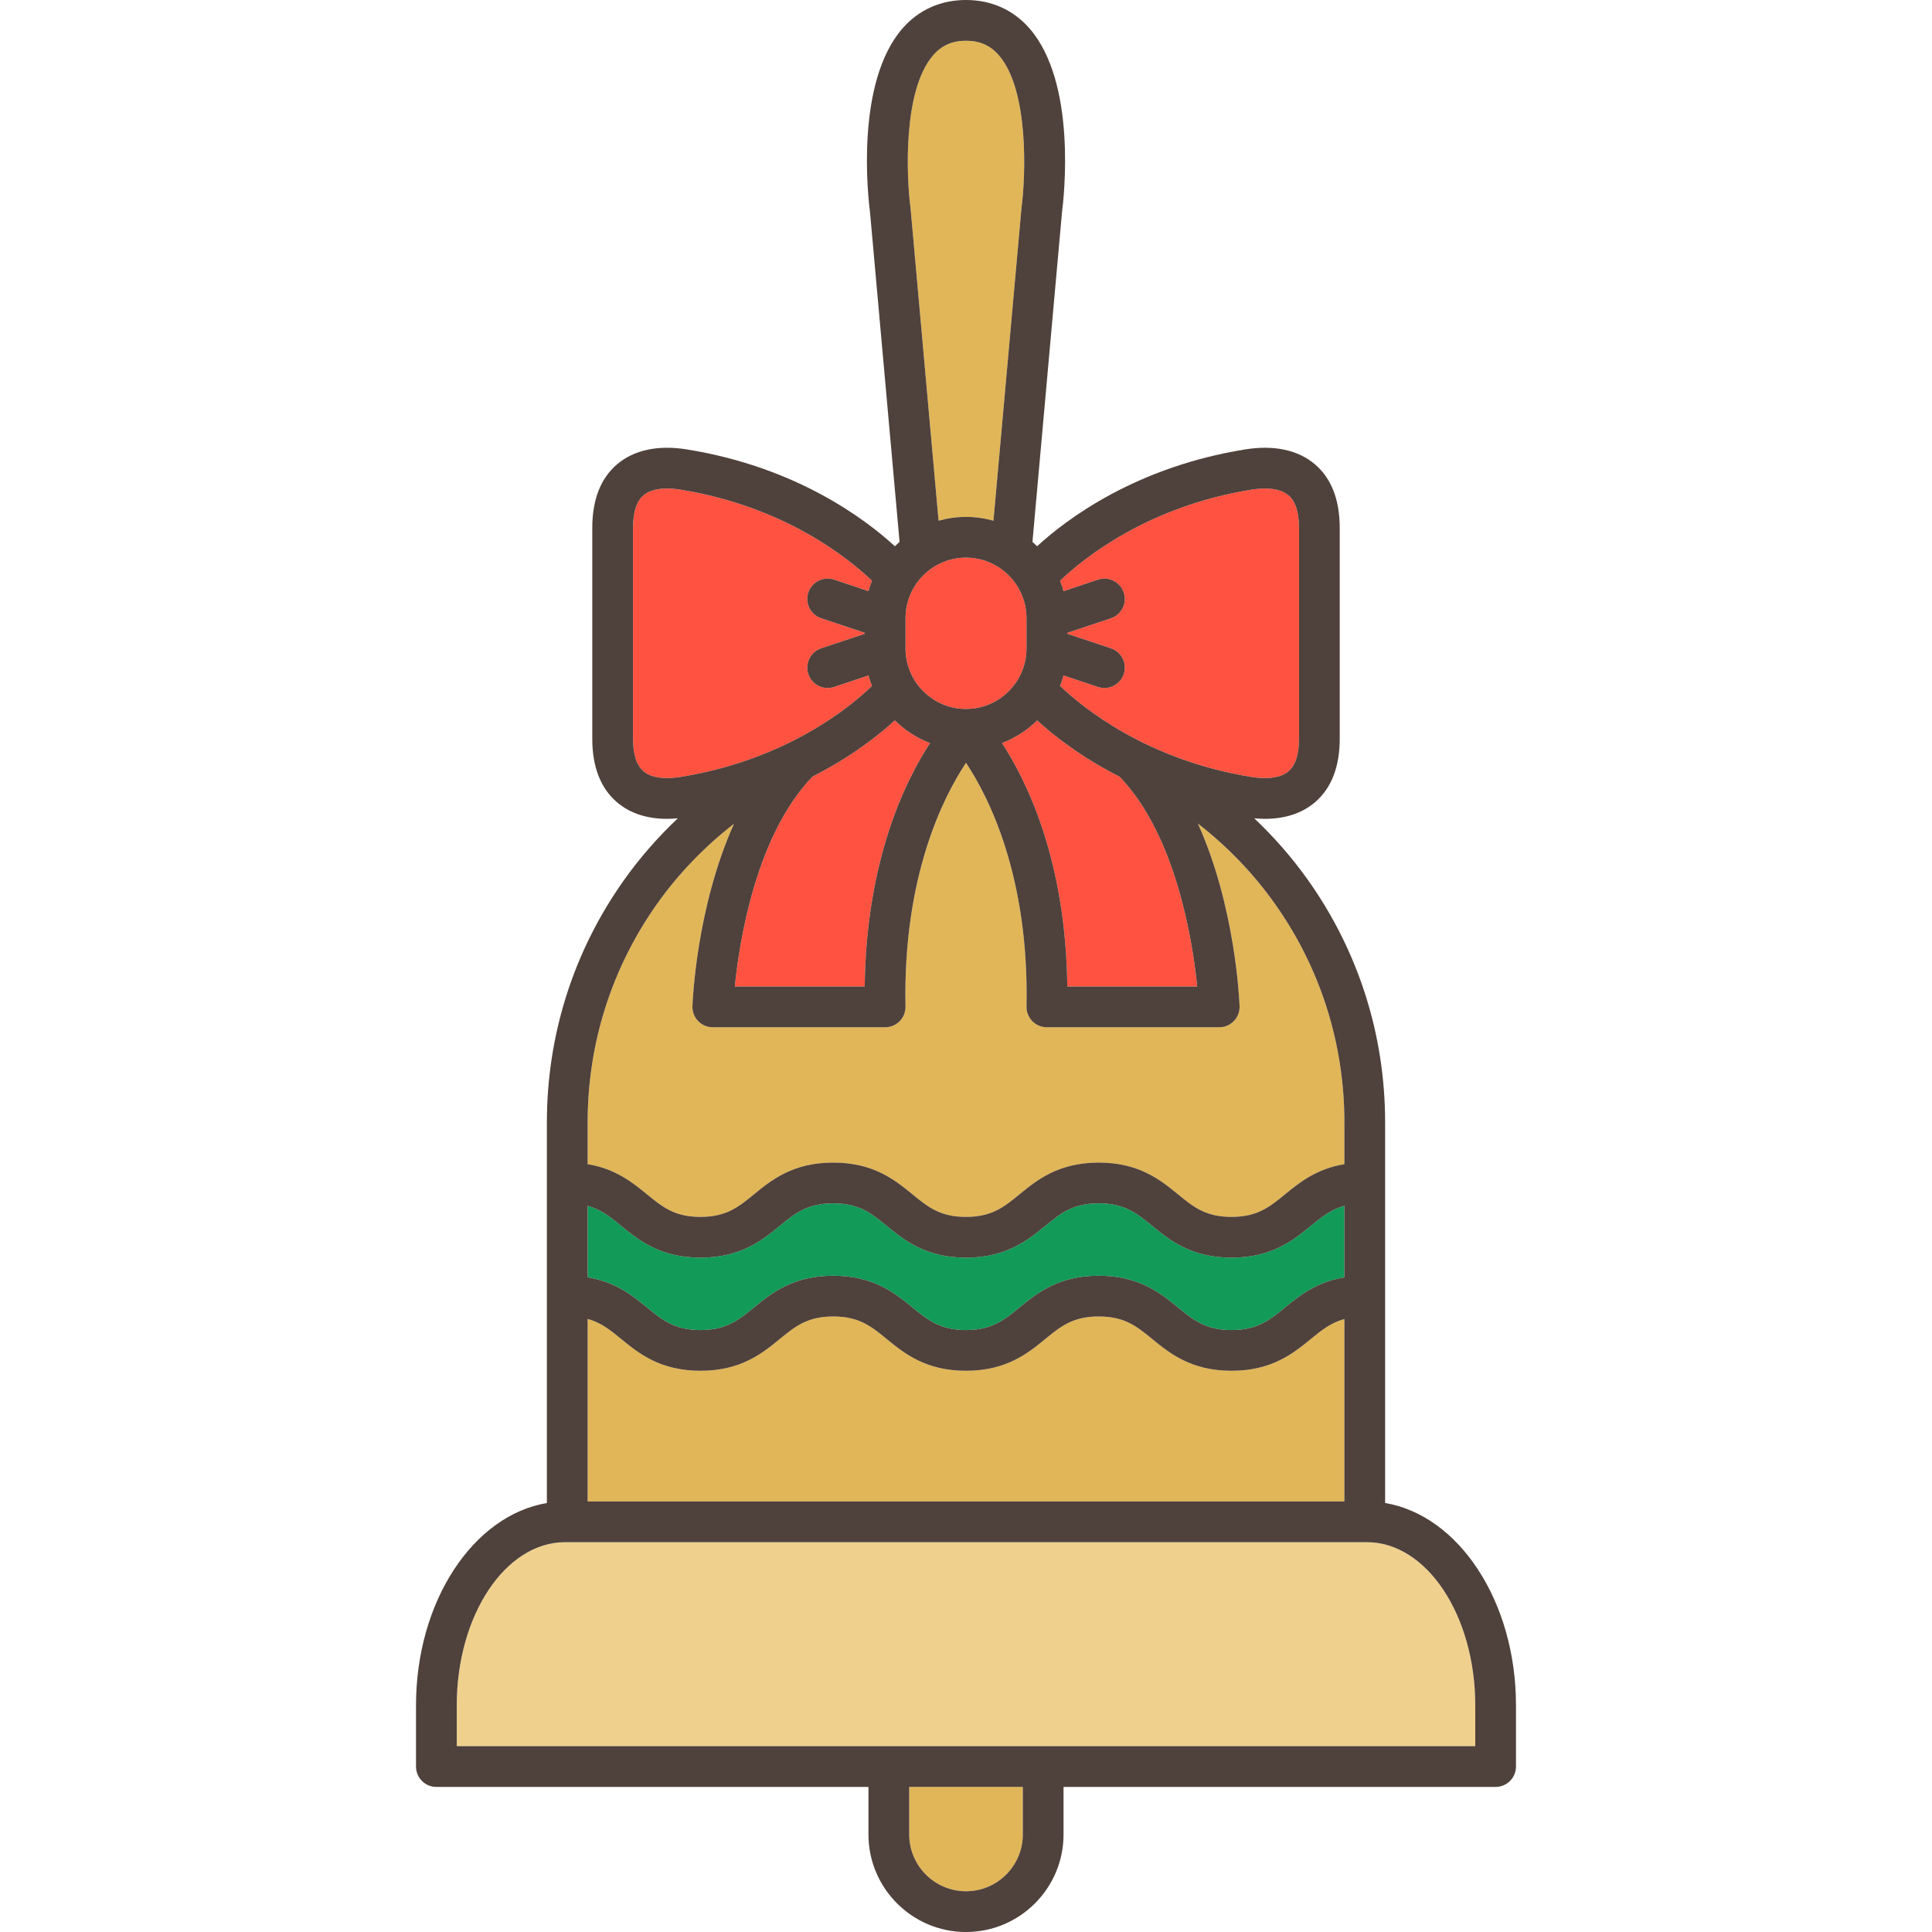
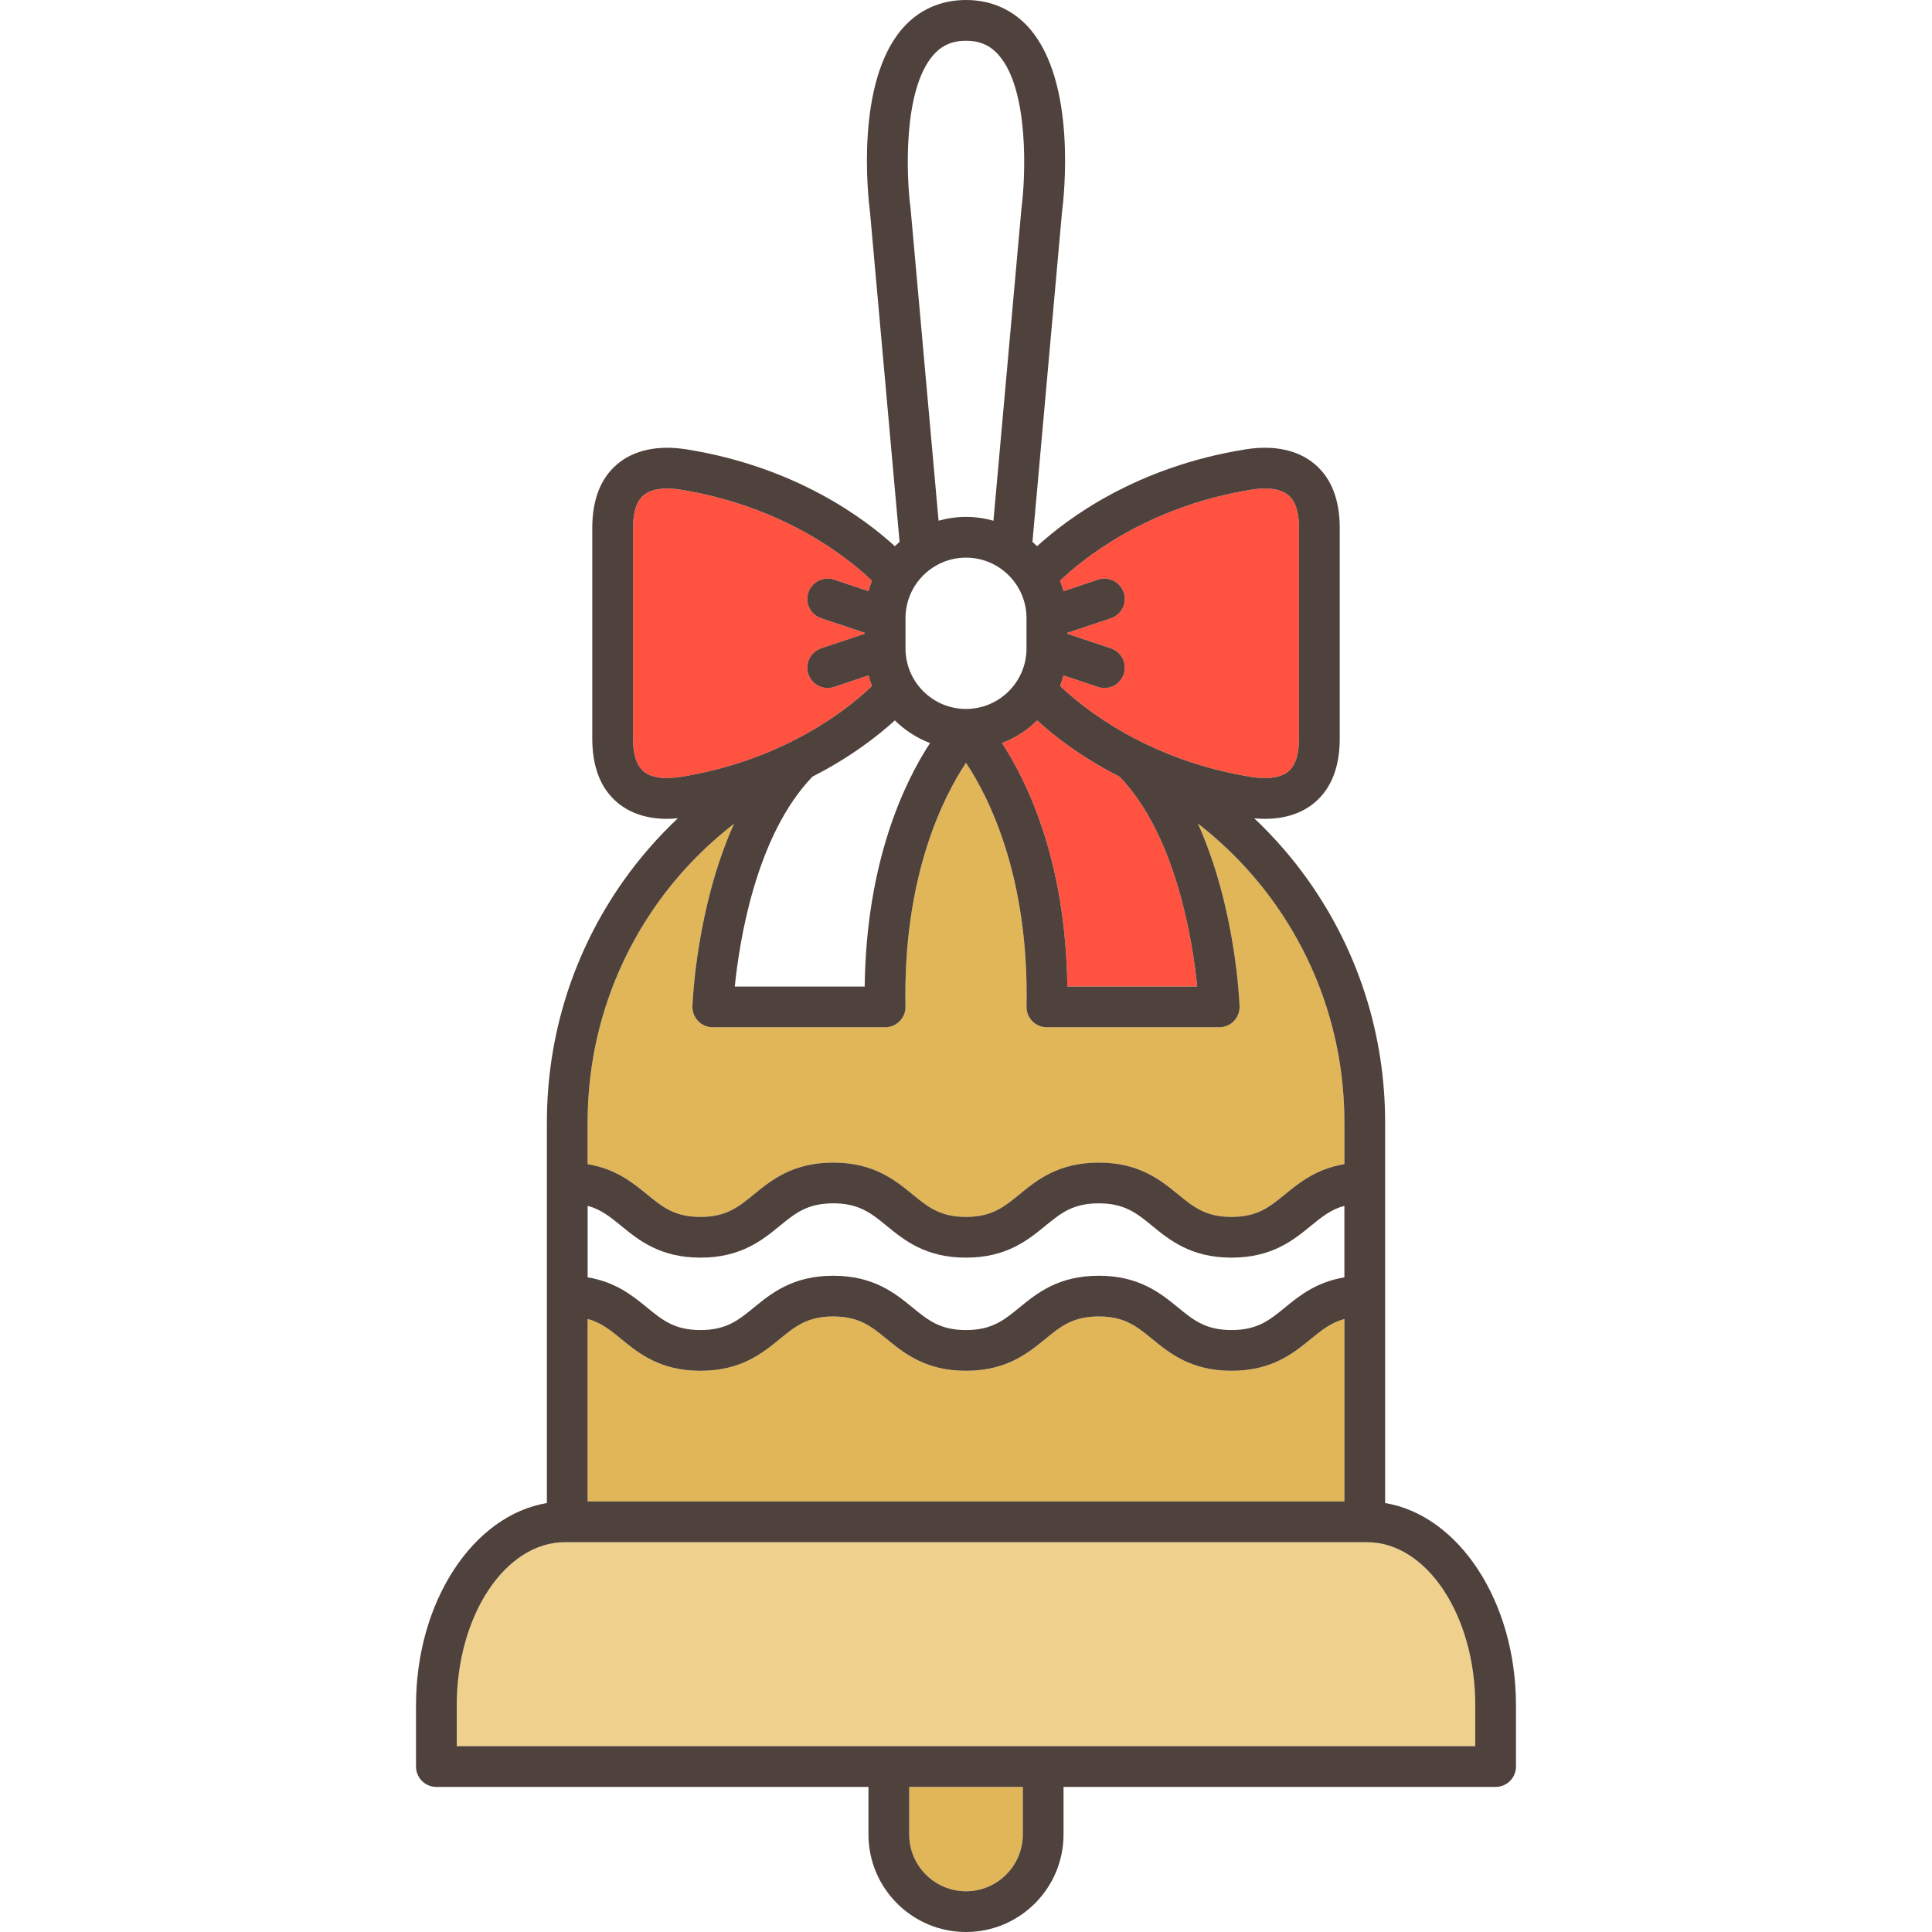
<svg xmlns="http://www.w3.org/2000/svg" version="1.1" id="Layer_1" x="0px" y="0px" viewBox="0 0 512.001 512.001" style="enable-background:new 0 0 512.001 512.001;" xml:space="preserve">
-   <path style="fill:#FF5240;" d="M255.999,187.882c8.842,0,16.036-7.193,16.036-16.034v-8.035c0-8.841-7.194-16.034-16.036-16.034  c-8.84,0-16.03,7.193-16.03,16.034v8.035C239.969,180.689,247.16,187.882,255.999,187.882z" />
-   <path style="fill:#E1B658;" d="M241.311,55.234l7.421,82.76c2.314-0.652,4.75-1.009,7.268-1.009c2.522,0,4.961,0.357,7.277,1.011  l7.42-82.762c0.007-0.076,0.016-0.151,0.025-0.227c1.065-8.104,2.053-31.17-6.052-40.409c-2.276-2.596-5.032-3.803-8.668-3.803  c-3.639,0-6.394,1.21-8.671,3.808c-8.125,9.273-7.119,32.31-6.045,40.405C241.296,55.083,241.304,55.159,241.311,55.234z" />
  <g>
    <path style="fill:#FF5240;" d="M292.687,182.33c-0.567,0-1.143-0.09-1.712-0.279l-9.136-3.051c-0.263,0.944-0.56,1.872-0.919,2.772   c5.943,5.691,22.993,19.686,50.817,24.141c2.502,0.402,7.102,0.739,9.742-1.514c1.839-1.568,2.772-4.482,2.772-8.661v-55.81   c0-4.178-0.932-7.092-2.771-8.66c-2.639-2.251-7.237-1.915-9.746-1.516c-27.83,4.458-44.874,18.459-50.808,24.145   c0.359,0.897,0.655,1.826,0.918,2.767l9.132-3.05c2.825-0.946,5.884,0.582,6.829,3.409c0.944,2.827-0.582,5.886-3.41,6.829   l-11.566,3.863v0.234l11.566,3.863c2.827,0.944,4.354,4.001,3.41,6.829C297.049,180.902,294.944,182.33,292.687,182.33z" />
-     <path style="fill:#FF5240;" d="M194.724,261.446h34.43c0.403-33.285,10.629-54.299,17.315-64.526   c-3.521-1.345-6.692-3.404-9.324-6.009c-4.268,3.899-11.537,9.665-21.826,14.897C200.301,221.397,195.929,249.515,194.724,261.446z   " />
    <path style="fill:#FF5240;" d="M282.852,261.446h34.428c-1.203-11.922-5.571-40.02-20.571-55.613   c-10.295-5.228-17.585-11.002-21.856-14.918c-2.632,2.603-5.802,4.661-9.321,6.004C272.218,207.142,282.447,228.15,282.852,261.446   z" />
  </g>
  <path style="fill:#E1B658;" d="M185.635,322.493c6.869,0,10.092-2.638,14.172-5.977c4.583-3.749,10.286-8.416,21.009-8.416  c10.722,0,16.425,4.667,21.009,8.416c4.082,3.339,7.304,5.977,14.175,5.977c6.869,0,10.093-2.638,14.173-5.977  c4.583-3.749,10.286-8.416,21.009-8.416s16.427,4.667,21.011,8.416c4.08,3.339,7.306,5.977,14.175,5.977  c6.869,0,10.094-2.638,14.175-5.977c3.766-3.081,8.294-6.774,15.735-7.998v-11.074c0-20.854-6.339-40.847-18.332-57.815  c-5.754-8.138-12.686-15.32-20.491-21.38c9.962,22.08,10.999,47.007,11.048,48.404c0.052,1.463-0.494,2.885-1.511,3.939  c-1.017,1.053-2.419,1.648-3.883,1.648h-45.676c-1.45,0-2.839-0.584-3.855-1.619c-1.016-1.036-1.571-2.437-1.541-3.887  c0.697-34.53-10.049-55.584-16.034-64.58c-5.984,8.996-16.728,30.049-16.033,64.58c0.029,1.45-0.527,2.851-1.541,3.887  c-1.015,1.035-2.405,1.619-3.855,1.619h-45.678c-1.464,0-2.865-0.595-3.883-1.649c-1.017-1.053-1.563-2.474-1.511-3.938  c0.048-1.396,1.081-26.277,11.013-48.34c-7.799,6.061-14.738,13.234-20.454,21.32c-11.993,16.967-18.331,36.958-18.331,57.812  v11.074c7.439,1.222,11.967,4.916,15.732,7.998C175.543,319.855,178.767,322.493,185.635,322.493z" />
  <path style="fill:#EFD18D;" d="M362.253,408.694H149.758c-15.831,0-28.71,19.401-28.71,43.246v10.816h269.914v-10.816  C390.96,428.094,378.083,408.694,362.253,408.694z" />
  <g>
    <path style="fill:#E1B658;" d="M240.95,486.153c0,8.3,6.753,15.053,15.054,15.053c8.3,0,15.054-6.753,15.054-15.053v-12.601H240.95   L240.95,486.153L240.95,486.153z" />
    <path style="fill:#E1B658;" d="M356.278,349.551c-3.575,0.981-6.037,2.961-8.9,5.304c-4.583,3.749-10.287,8.416-21.011,8.416   s-16.427-4.667-21.011-8.416c-4.08-3.339-7.306-5.977-14.175-5.977c-6.869,0-10.092,2.638-14.172,5.977   c-4.583,3.749-10.286,8.416-21.009,8.416c-10.723,0-16.427-4.667-21.011-8.418c-4.08-3.339-7.304-5.975-14.172-5.975   c-6.869,0-10.092,2.638-14.172,5.977c-4.583,3.749-10.286,8.416-21.009,8.416c-10.722,0-16.426-4.667-21.009-8.418   c-2.867-2.345-5.315-4.341-8.896-5.323v48.366h200.548V349.551z" />
  </g>
  <path style="fill:#FF5240;" d="M209.644,196.584c10.893-5.417,18.026-11.492,21.448-14.792c-0.362-0.903-0.661-1.838-0.925-2.786  l-9.118,3.045c-0.567,0.19-1.144,0.279-1.71,0.279c-2.258,0-4.363-1.428-5.119-3.689c-0.945-2.827,0.582-5.884,3.41-6.828  l11.543-3.855v-0.249l-11.543-3.856c-2.827-0.944-4.354-4.002-3.41-6.828c0.944-2.828,4.002-4.356,6.828-3.41l9.114,3.044  c0.261-0.939,0.557-1.864,0.915-2.76c-5.935-5.686-22.978-19.686-50.812-24.145c-2.503-0.401-7.101-0.735-9.74,1.516  c-1.837,1.568-2.771,4.481-2.771,8.66v55.81c0,4.179,0.932,7.093,2.772,8.661c2.639,2.25,7.235,1.912,9.74,1.512  C190.665,204.246,200.549,201.108,209.644,196.584z" />
-   <path style="fill:#129A58;" d="M185.635,352.478c6.869,0,10.092-2.638,14.172-5.977c4.583-3.751,10.286-8.416,21.009-8.416  c10.722,0,16.425,4.667,21.009,8.416c4.082,3.339,7.304,5.977,14.175,5.977c6.869,0,10.093-2.638,14.173-5.977  c4.583-3.751,10.286-8.416,21.009-8.416s16.427,4.667,21.011,8.416c4.08,3.339,7.306,5.977,14.175,5.977  c6.869,0,10.094-2.638,14.175-5.977c3.764-3.079,8.3-6.761,15.735-7.983v-18.965c-3.581,0.981-6.034,2.973-8.9,5.318  c-4.583,3.749-10.287,8.416-21.011,8.416s-16.427-4.667-21.011-8.416c-4.08-3.339-7.306-5.977-14.175-5.977  s-10.092,2.638-14.172,5.977c-4.583,3.749-10.286,8.416-21.009,8.416c-10.723,0-16.427-4.667-21.011-8.418  c-4.08-3.339-7.304-5.975-14.172-5.975c-6.869,0-10.092,2.638-14.172,5.977c-4.583,3.749-10.286,8.416-21.009,8.416  c-10.722,0-16.426-4.667-21.009-8.418c-2.867-2.346-5.315-4.341-8.896-5.323v18.956c7.439,1.222,11.967,4.916,15.732,7.998  C175.543,349.84,178.767,352.478,185.635,352.478z" />
  <path style="fill:#4F413B;" d="M367.072,398.316V297.445c0-23.098-7.023-45.245-20.312-64.046  c-4.241-5.999-9.072-11.524-14.368-16.54c0.964,0.089,1.912,0.143,2.829,0.143c5.33,0,9.853-1.485,13.26-4.39  c4.355-3.712,6.563-9.39,6.563-16.875v-55.81c0-7.483-2.207-13.16-6.56-16.872c-4.465-3.808-10.848-5.18-18.457-3.963  c-28.939,4.637-47.243,18.383-55.181,25.666c-0.401-0.397-0.811-0.786-1.235-1.156l7.824-87.293  c0.521-3.998,3.984-34.404-8.644-48.819C268.5,2.591,262.695,0,256.002,0c-6.692,0-12.497,2.59-16.789,7.489  c-12.629,14.413-9.164,44.822-8.643,48.82l7.826,87.287c-0.428,0.374-0.841,0.765-1.245,1.165  c-7.946-7.289-26.246-21.033-55.18-25.669c-7.607-1.214-13.988,0.156-18.451,3.963c-4.353,3.712-6.56,9.389-6.56,16.872v55.81  c0,7.486,2.208,13.164,6.562,16.876c3.406,2.904,7.928,4.39,13.257,4.39c0.926,0,1.881-0.056,2.853-0.146  c-5.313,5.029-10.158,10.562-14.389,16.547c-13.287,18.798-20.311,40.944-20.311,64.043v100.872  c-19.516,3.266-34.683,26.06-34.683,53.623v16.214c0,2.981,2.417,5.397,5.397,5.397h114.507v12.601  c0,14.253,11.595,25.847,25.849,25.847c14.254,0,25.849-11.595,25.849-25.847v-12.601h114.504c2.981,0,5.397-2.417,5.397-5.397  v-16.214C401.755,424.374,386.587,401.579,367.072,398.316z M294.395,171.813l-11.566-3.863v-0.234l11.566-3.863  c2.827-0.944,4.354-4.002,3.41-6.829c-0.945-2.827-4.006-4.355-6.829-3.409l-9.132,3.05c-0.263-0.942-0.559-1.87-0.918-2.767  c5.935-5.686,22.978-19.686,50.808-24.145c2.509-0.399,7.108-0.735,9.746,1.516c1.838,1.568,2.771,4.481,2.771,8.66v55.81  c0,4.179-0.932,7.093-2.772,8.661c-2.64,2.251-7.24,1.915-9.742,1.514c-27.824-4.456-44.874-18.451-50.817-24.141  c0.359-0.9,0.656-1.828,0.919-2.772l9.136,3.051c0.569,0.19,1.144,0.279,1.712,0.279c2.258,0,4.363-1.428,5.119-3.688  C298.749,175.814,297.223,172.756,294.395,171.813z M274.853,190.914c4.271,3.916,11.561,9.69,21.856,14.918  c15.001,15.594,19.368,43.691,20.571,55.613h-34.428c-0.405-33.296-10.634-54.303-17.318-64.526  C269.051,195.575,272.221,193.517,274.853,190.914z M247.331,14.603c2.276-2.598,5.032-3.808,8.671-3.808  c3.637,0,6.392,1.208,8.667,3.803c8.106,9.239,7.117,32.305,6.052,40.409c-0.011,0.076-0.019,0.151-0.025,0.227l-7.42,82.762  c-2.316-0.654-4.754-1.011-7.277-1.011c-2.519,0-4.955,0.356-7.268,1.009l-7.421-82.76c-0.006-0.076-0.016-0.151-0.025-0.227  C240.213,46.913,239.206,23.877,247.331,14.603z M239.969,163.814c0-8.841,7.192-16.034,16.03-16.034  c8.842,0,16.036,7.193,16.036,16.034v8.035c0,8.841-7.194,16.034-16.036,16.034c-8.84,0-16.03-7.193-16.03-16.034V163.814z   M246.469,196.92c-6.686,10.227-16.911,31.24-17.315,64.526h-34.43c1.205-11.929,5.576-40.048,20.594-55.638  c10.29-5.233,17.558-10.997,21.826-14.897C239.777,193.515,242.949,195.575,246.469,196.92z M170.527,204.398  c-1.839-1.568-2.772-4.482-2.772-8.661v-55.81c0-4.179,0.932-7.092,2.771-8.66c2.64-2.251,7.238-1.917,9.74-1.516  c27.832,4.459,44.877,18.459,50.812,24.145c-0.357,0.896-0.654,1.821-0.915,2.76l-9.114-3.044c-2.826-0.946-5.886,0.582-6.828,3.41  c-0.945,2.827,0.582,5.884,3.41,6.828l11.543,3.856v0.249l-11.543,3.855c-2.827,0.944-4.354,4.001-3.41,6.828  c0.754,2.261,2.859,3.689,5.119,3.689c0.566,0,1.143-0.09,1.71-0.279l9.118-3.045c0.265,0.949,0.564,1.883,0.925,2.786  c-3.422,3.301-10.555,9.376-21.448,14.792c-9.095,4.524-18.98,7.662-29.377,9.327C177.763,206.31,173.167,206.648,170.527,204.398z   M155.73,297.445c0-20.854,6.339-40.845,18.331-57.812c5.715-8.085,12.655-15.259,20.454-21.32  c-9.932,22.063-10.965,46.944-11.013,48.34c-0.052,1.463,0.494,2.885,1.511,3.938s2.419,1.649,3.882,1.649h45.678  c1.45,0,2.84-0.584,3.855-1.619c1.015-1.036,1.571-2.437,1.541-3.887c-0.697-34.531,10.049-55.586,16.033-64.58  c5.985,8.996,16.731,30.05,16.034,64.58c-0.03,1.45,0.525,2.851,1.541,3.887c1.016,1.035,2.405,1.619,3.855,1.619h45.676  c1.465,0,2.867-0.595,3.883-1.648c1.017-1.053,1.563-2.476,1.511-3.939c-0.049-1.396-1.085-26.325-11.048-48.404  c7.805,6.061,14.737,13.242,20.491,21.38c11.993,16.968,18.332,36.961,18.332,57.815v11.074c-7.441,1.222-11.97,4.916-15.735,7.998  c-4.08,3.339-7.306,5.977-14.175,5.977c-6.87,0-10.094-2.638-14.175-5.977c-4.583-3.749-10.287-8.416-21.011-8.416  c-10.722,0-16.425,4.667-21.009,8.416c-4.08,3.339-7.304,5.977-14.173,5.977c-6.87,0-10.094-2.638-14.175-5.977  c-4.583-3.749-10.287-8.416-21.009-8.416c-10.722,0-16.426,4.667-21.009,8.416c-4.08,3.339-7.304,5.977-14.172,5.977  c-6.869,0-10.092-2.638-14.172-5.977c-3.765-3.08-8.293-6.774-15.732-7.998L155.73,297.445L155.73,297.445z M155.73,319.548  c3.581,0.982,6.029,2.977,8.896,5.323c4.583,3.749,10.286,8.418,21.009,8.418c10.722,0,16.426-4.667,21.009-8.416  c4.08-3.339,7.304-5.977,14.172-5.977c6.869,0,10.092,2.638,14.172,5.975c4.583,3.749,10.287,8.418,21.011,8.418  c10.723,0,16.426-4.667,21.009-8.416c4.08-3.339,7.304-5.977,14.172-5.977c6.869,0,10.094,2.638,14.175,5.977  c4.583,3.749,10.287,8.416,21.011,8.416c10.724,0,16.427-4.667,21.011-8.416c2.865-2.345,5.318-4.337,8.9-5.318v18.965  c-7.435,1.222-11.971,4.903-15.735,7.983c-4.08,3.339-7.306,5.977-14.175,5.977c-6.87,0-10.094-2.638-14.175-5.977  c-4.583-3.751-10.287-8.416-21.011-8.416c-10.722,0-16.425,4.667-21.009,8.416c-4.08,3.339-7.304,5.977-14.173,5.977  c-6.87,0-10.094-2.638-14.175-5.977c-4.583-3.751-10.287-8.416-21.009-8.416c-10.722,0-16.426,4.667-21.009,8.416  c-4.08,3.339-7.304,5.977-14.172,5.977c-6.869,0-10.092-2.638-14.172-5.977c-3.765-3.081-8.293-6.774-15.732-7.998v-18.957H155.73z   M155.73,349.532c3.581,0.982,6.029,2.977,8.896,5.323c4.583,3.751,10.286,8.417,21.009,8.417c10.722,0,16.426-4.667,21.009-8.416  c4.08-3.339,7.304-5.977,14.172-5.977c6.869,0,10.092,2.638,14.172,5.975c4.583,3.751,10.287,8.417,21.011,8.417  c10.723,0,16.426-4.667,21.009-8.416c4.08-3.339,7.304-5.977,14.172-5.977c6.869,0,10.094,2.638,14.175,5.977  c4.583,3.749,10.287,8.416,21.011,8.416c10.724,0,16.427-4.667,21.011-8.416c2.863-2.342,5.324-4.323,8.9-5.304v48.348H155.73  V349.532z M271.058,486.153c0,8.3-6.754,15.053-15.054,15.053c-8.301,0-15.054-6.753-15.054-15.053v-12.601h30.108L271.058,486.153  L271.058,486.153z M390.96,462.757H121.046v-10.816c0-23.846,12.879-43.246,28.71-43.246h212.497  c15.829,0,28.707,19.401,28.707,43.246V462.757z" />
  <g>
</g>
  <g>
</g>
  <g>
</g>
  <g>
</g>
  <g>
</g>
  <g>
</g>
  <g>
</g>
  <g>
</g>
  <g>
</g>
  <g>
</g>
  <g>
</g>
  <g>
</g>
  <g>
</g>
  <g>
</g>
  <g>
</g>
</svg>